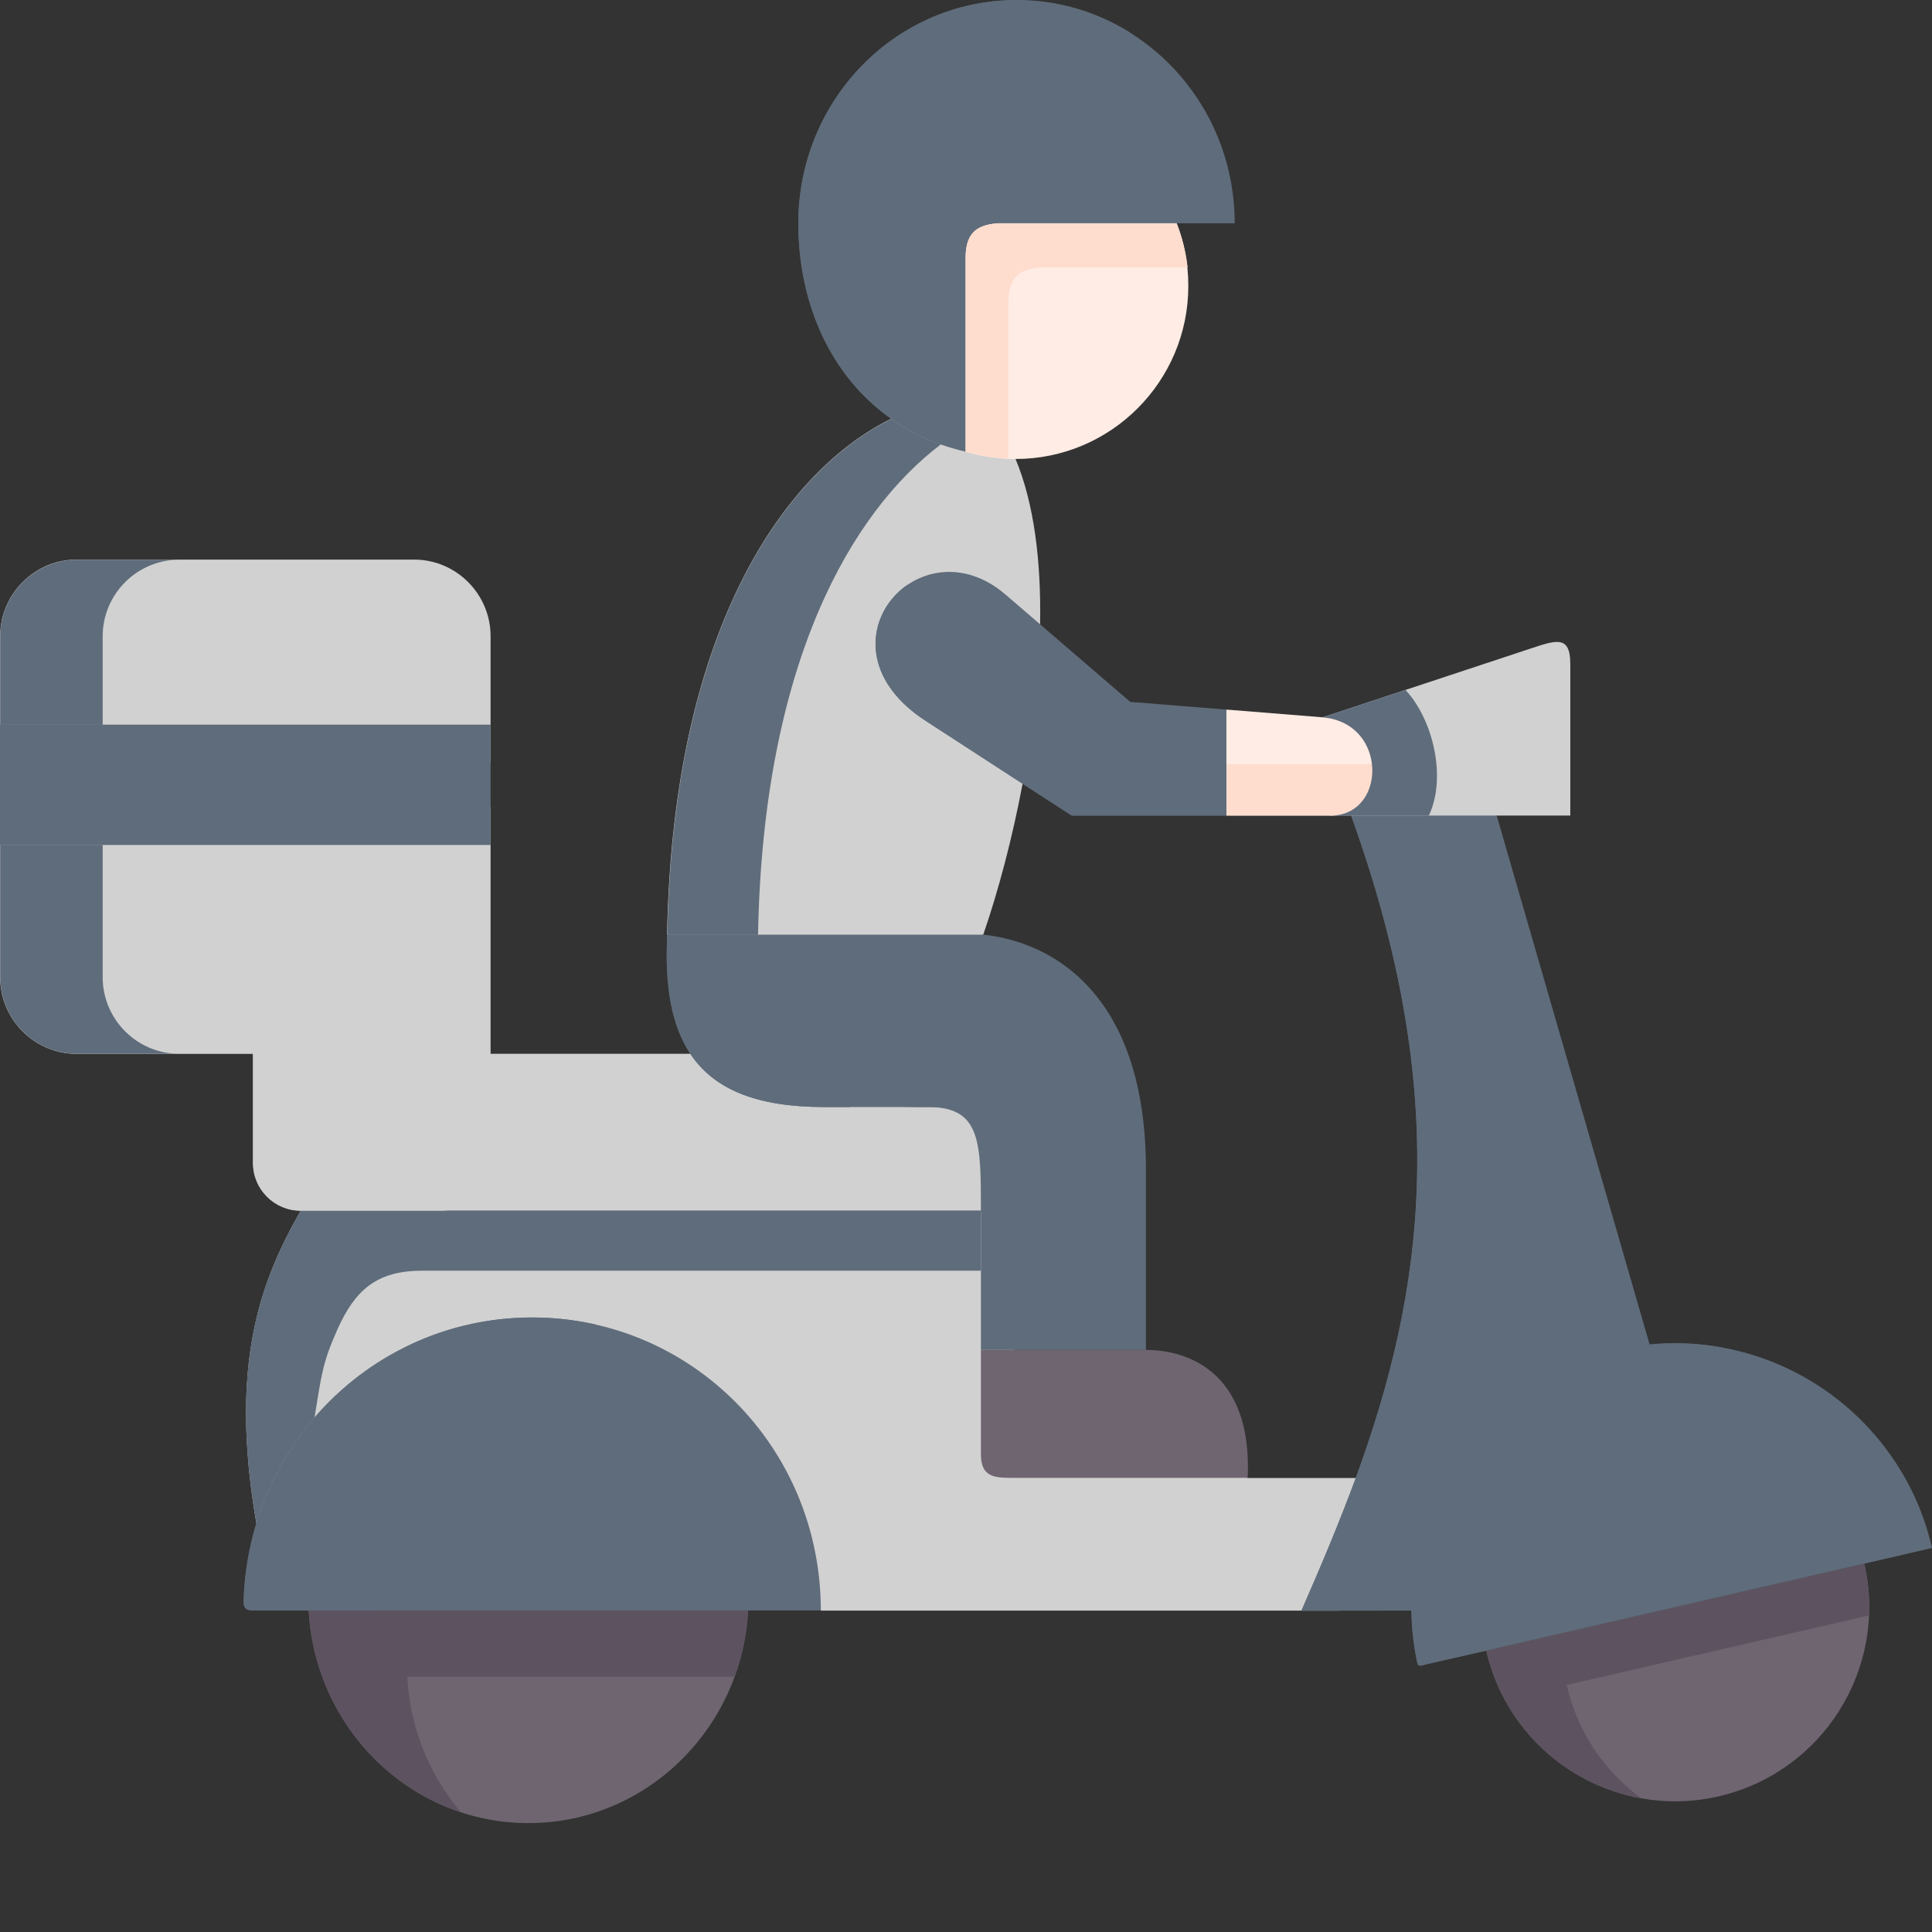
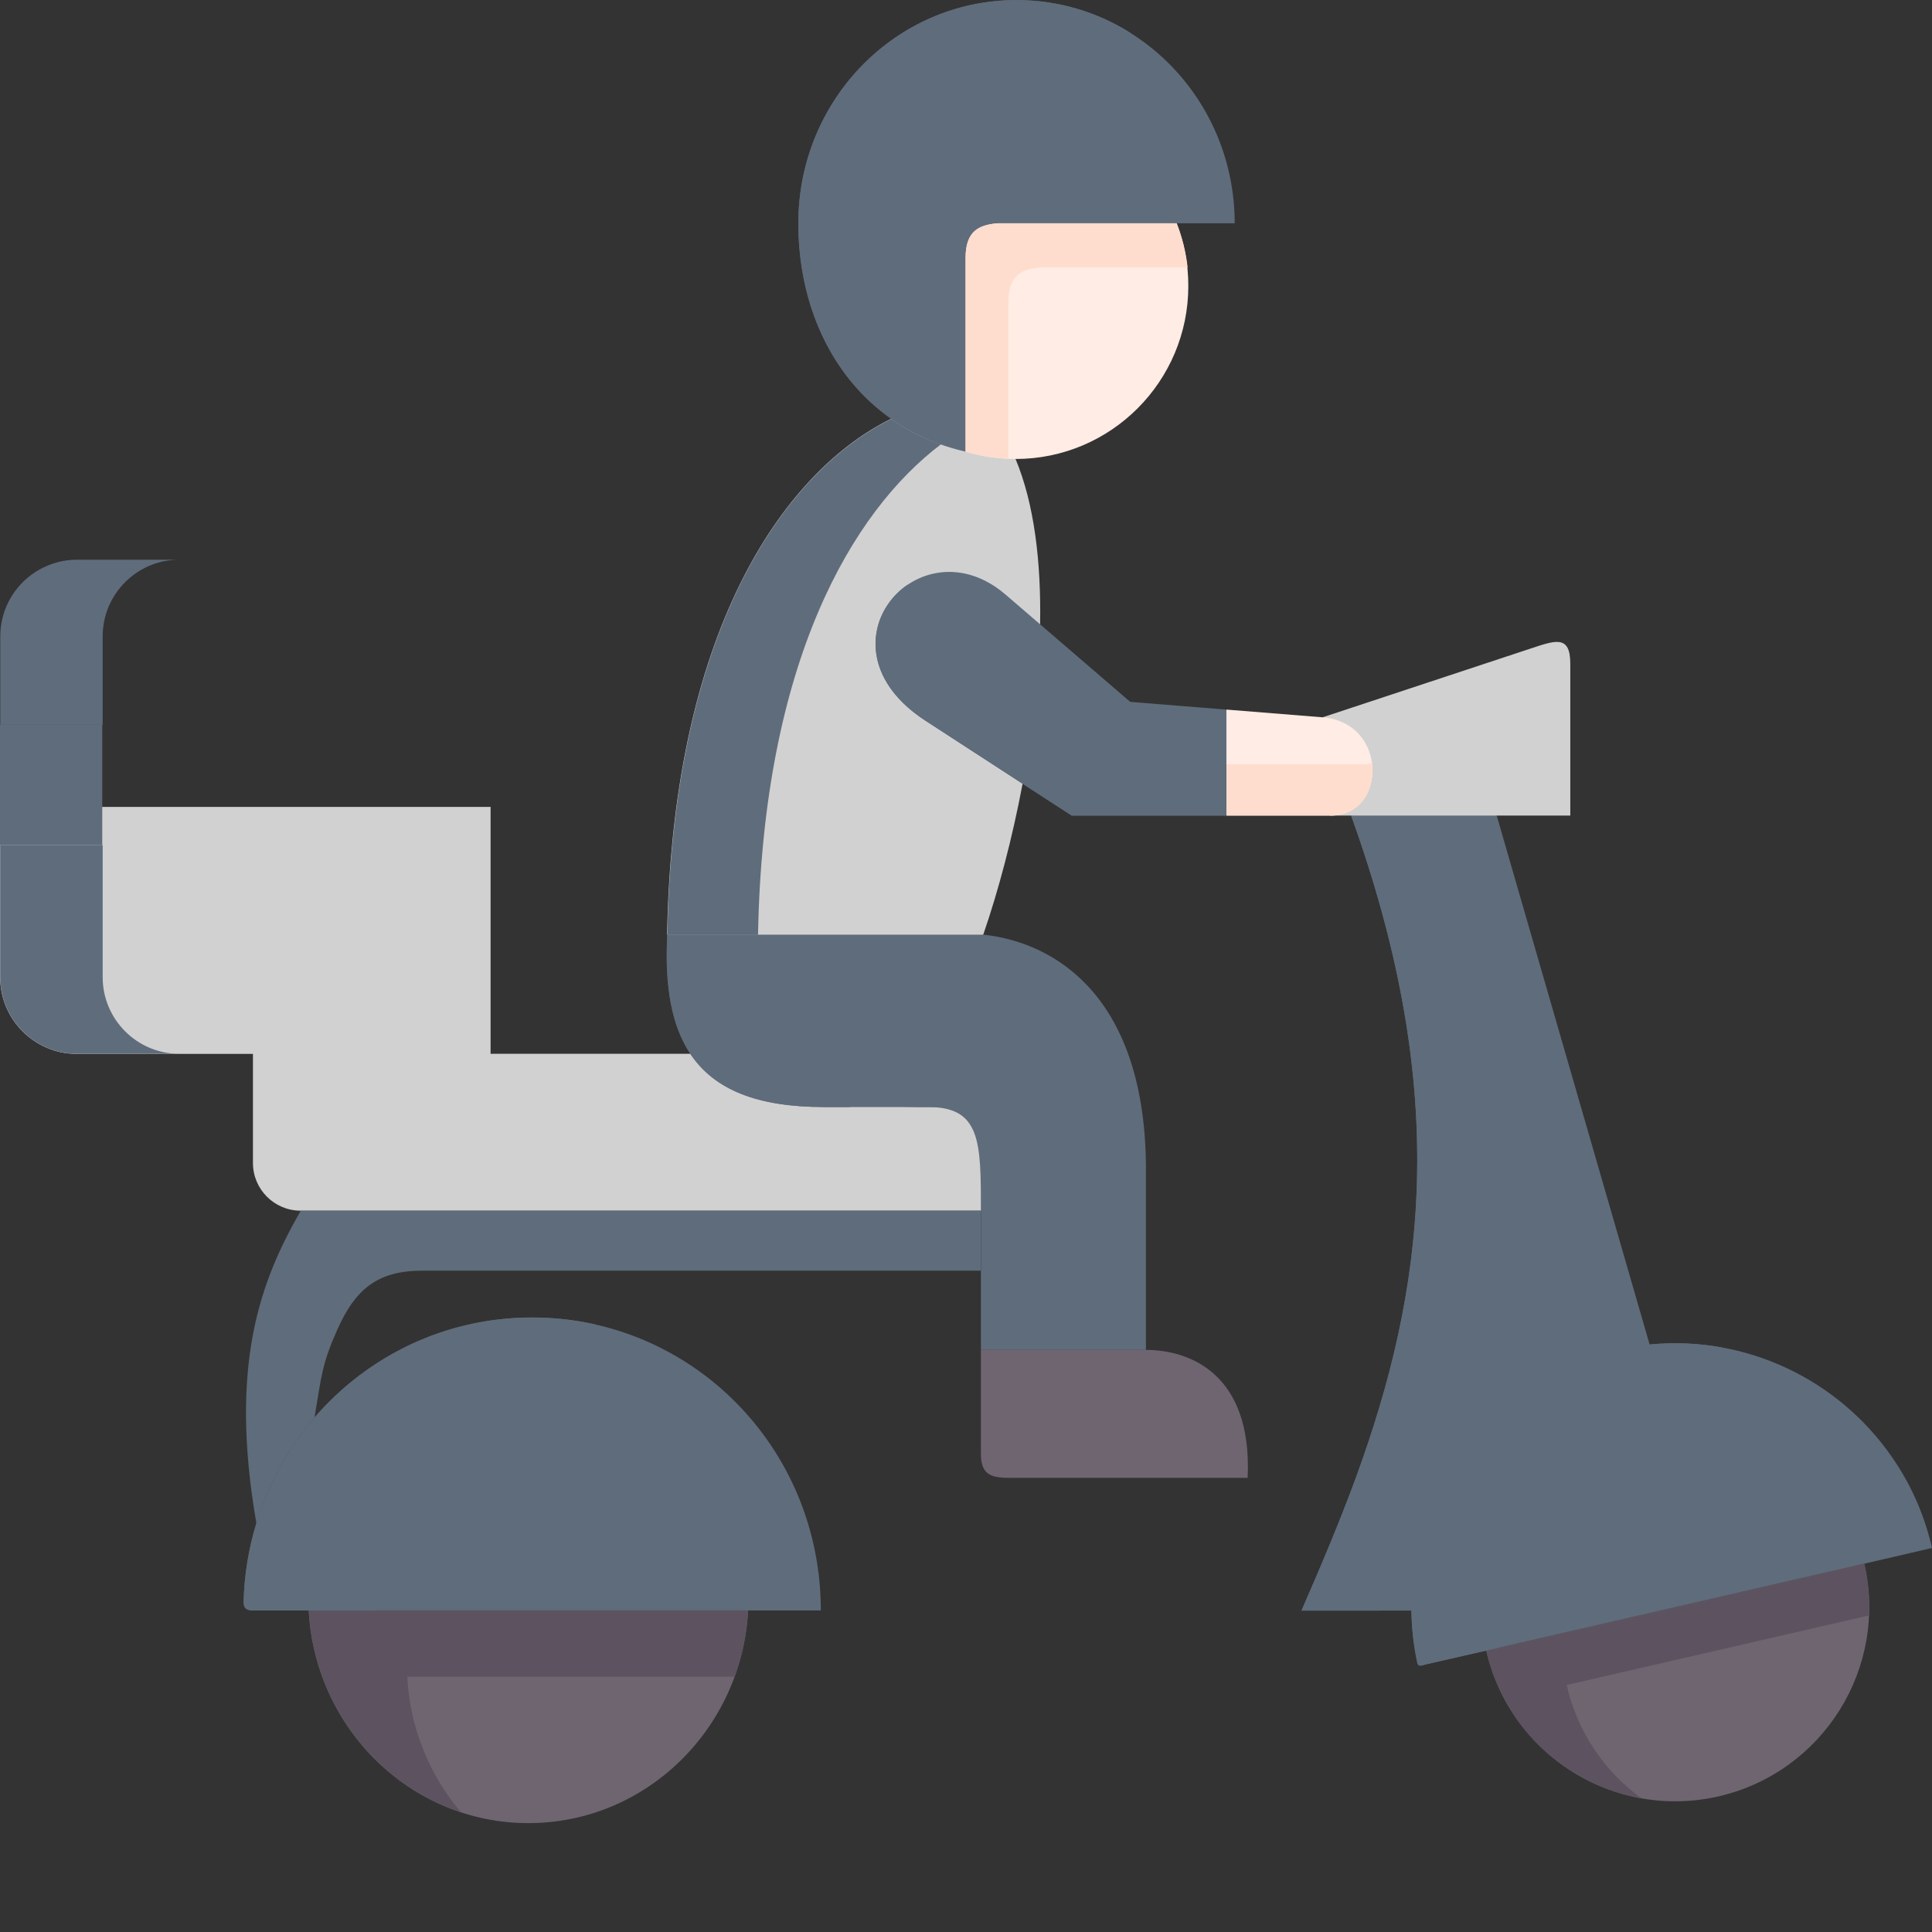
<svg xmlns="http://www.w3.org/2000/svg" width="14" height="14" viewBox="0 0 14 14" fill="none">
  <rect x="0" y="0" width="14" height="14" fill="#333333" stroke="none" />
  <path fill-rule="evenodd" clip-rule="evenodd" d="M3.554 7.636H1.833V8.428C1.833 8.618 1.988 8.773 2.178 8.773H7.782C7.782 8.275 7.782 8.022 7.402 8.022L6.643 8.021C6.166 8.021 5.853 7.898 5.678 7.636H3.554Z" fill="#D1D1D1" />
-   <path fill-rule="evenodd" clip-rule="evenodd" d="M7.108 8.774H2.179C1.89 9.278 1.658 9.882 1.858 11.04C2.194 9.898 5.6 10.354 5.949 11.671H9.708C9.85 11.349 9.984 11.031 10.101 10.71H9.042C6.899 9.901 7.588 10.261 7.108 8.774Z" fill="#D1D1D1" />
  <path fill-rule="evenodd" clip-rule="evenodd" d="M7.41 5.68C7.337 6.067 7.237 6.448 7.125 6.773L6.042 7.197L4.834 6.773C4.876 4.487 5.731 3.39 6.457 3.035C6.719 2.836 6.987 2.761 6.987 2.761C6.987 2.761 7.34 3.326 7.359 3.326C7.494 3.648 7.545 4.069 7.537 4.524L7.41 5.68Z" fill="#D1D1D1" />
  <path fill-rule="evenodd" clip-rule="evenodd" d="M4.836 6.773H7.127C7.655 6.83 8.304 7.232 8.304 8.477V9.782H7.108V8.774C7.108 8.276 7.108 8.022 6.727 8.022L5.969 8.022C5.491 8.021 5.178 7.899 5.003 7.636C4.868 7.434 4.816 7.149 4.836 6.773Z" fill="#5F6C7B" />
  <path fill-rule="evenodd" clip-rule="evenodd" d="M4.836 6.773C4.878 4.487 5.732 3.391 6.459 3.036C6.569 3.114 6.69 3.176 6.818 3.22C6.175 3.707 5.529 4.795 5.493 6.773H4.836Z" fill="#5F6C7B" />
  <path fill-rule="evenodd" clip-rule="evenodd" d="M4.835 6.773H5.492C5.472 7.149 5.524 7.434 5.659 7.637C5.769 7.802 5.936 7.942 6.163 8.022H5.967C5.49 8.021 5.177 7.899 5.002 7.637C4.867 7.434 4.815 7.149 4.835 6.773Z" fill="#5F6C7B" />
  <path fill-rule="evenodd" clip-rule="evenodd" d="M3.555 5.847H0.001V7.082C0.001 7.387 0.25 7.637 0.555 7.637H1.833L2.596 8.022L3.555 7.637V5.847Z" fill="#D1D1D1" />
-   <path fill-rule="evenodd" clip-rule="evenodd" d="M3.001 4.055H0.555C0.25 4.055 0.001 4.305 0.001 4.61V5.527H3.555V4.61C3.555 4.305 3.306 4.055 3.001 4.055Z" fill="#D1D1D1" />
-   <path fill-rule="evenodd" clip-rule="evenodd" d="M3.555 5.251H0.001V6.123H3.555V5.251Z" fill="#5F6C7B" />
  <path fill-rule="evenodd" clip-rule="evenodd" d="M0.744 5.252H0.002V4.611C0.002 4.402 0.118 4.22 0.288 4.126C0.368 4.082 0.459 4.056 0.556 4.056H1.298C0.993 4.056 0.744 4.305 0.744 4.611V5.252Z" fill="#5F6C7B" />
  <path fill-rule="evenodd" clip-rule="evenodd" d="M0.741 6.123H-0V5.251H0.741V5.847V6.123Z" fill="#5F6C7B" />
  <path fill-rule="evenodd" clip-rule="evenodd" d="M0.744 6.123V7.081C0.744 7.387 0.993 7.636 1.298 7.636H0.556C0.459 7.636 0.368 7.611 0.288 7.567C0.118 7.472 0.002 7.29 0.002 7.081V6.123H0.288H0.744Z" fill="#5F6C7B" />
  <path fill-rule="evenodd" clip-rule="evenodd" d="M5.948 11.67C5.948 10.489 5.011 9.547 3.856 9.547C2.916 9.547 2.121 10.171 1.857 11.039C1.801 11.222 1.77 11.412 1.765 11.603C1.763 11.68 1.815 11.67 1.887 11.67C3.24 11.67 4.595 11.67 5.948 11.67Z" fill="#5F6C7B" />
  <path fill-rule="evenodd" clip-rule="evenodd" d="M5.421 11.67H2.237C2.283 12.528 2.978 13.211 3.829 13.211C4.68 13.211 5.376 12.528 5.421 11.67Z" fill="#6F6571" />
  <path fill-rule="evenodd" clip-rule="evenodd" d="M13.509 11.331L10.77 11.961C10.944 12.718 11.698 13.191 12.454 13.017C13.211 12.842 13.683 12.087 13.509 11.331Z" fill="#6F6571" />
  <path fill-rule="evenodd" clip-rule="evenodd" d="M13.713 10.563C13.326 9.999 12.654 9.673 11.951 9.743C10.712 10.005 10.309 10.746 10.228 11.669C10.23 11.797 10.244 11.923 10.271 12.047C10.278 12.083 10.302 12.068 10.34 12.059L10.769 11.961L13.508 11.331L13.713 11.284L14 11.217C13.947 10.983 13.85 10.761 13.713 10.563Z" fill="#5F6C7B" />
  <path fill-rule="evenodd" clip-rule="evenodd" d="M11.953 9.74L10.846 5.911L10.348 5.688L9.791 5.911C10.523 7.941 10.319 9.357 9.824 10.71C9.706 11.031 9.572 11.349 9.431 11.671H10.227L11.953 9.74Z" fill="#5F6C7B" />
  <path fill-rule="evenodd" clip-rule="evenodd" d="M8.526 1.617L7.228 1.341C7.096 1.353 6.719 1.669 6.719 1.867L6.995 3.272C7.113 3.308 7.236 3.326 7.359 3.326C8.05 3.326 8.611 2.764 8.611 2.072C8.611 1.911 8.581 1.758 8.526 1.617Z" fill="#FFECE4" />
  <path fill-rule="evenodd" clip-rule="evenodd" d="M8.947 1.618C8.947 0.724 8.239 0.001 7.366 0.001C6.492 0.001 5.785 0.724 5.785 1.618C5.785 2.207 6.024 2.732 6.459 3.036C6.614 3.146 6.794 3.226 6.997 3.273V1.868C6.997 1.67 7.098 1.63 7.229 1.618H8.528H8.947Z" fill="#5F6C7B" />
  <path fill-rule="evenodd" clip-rule="evenodd" d="M8.193 0.239C7.952 0.087 7.669 4.88758e-05 7.366 4.88758e-05C6.492 4.88758e-05 5.785 0.723 5.785 1.617C5.785 2.206 6.024 2.73 6.459 3.035C6.571 3.114 6.695 3.177 6.825 3.222C6.504 2.897 6.33 2.43 6.33 1.915C6.33 0.982 7.07 0.225 7.983 0.225C8.054 0.225 8.124 0.229 8.193 0.239Z" fill="#5F6C7B" />
  <path fill-rule="evenodd" clip-rule="evenodd" d="M8.304 9.782H7.108V10.536C7.108 10.697 7.195 10.709 7.325 10.709H9.041C9.076 9.953 8.618 9.782 8.304 9.782Z" fill="#6F6571" />
  <path fill-rule="evenodd" clip-rule="evenodd" d="M9.825 10.71C10.319 9.357 10.523 7.941 9.791 5.911H10.354C11.086 7.941 10.883 9.357 10.387 10.71C10.27 11.031 10.136 11.349 9.994 11.671H9.431C9.572 11.349 9.706 11.031 9.825 10.71Z" fill="#5F6C7B" />
  <path fill-rule="evenodd" clip-rule="evenodd" d="M10.227 11.669L11.95 9.743C12.128 9.725 12.305 9.733 12.475 9.764L10.819 11.615C10.82 11.725 10.831 11.834 10.851 11.942L10.768 11.961L10.339 12.059C10.3 12.068 10.277 12.083 10.269 12.047C10.243 11.923 10.229 11.797 10.227 11.669Z" fill="#5F6C7B" />
  <path fill-rule="evenodd" clip-rule="evenodd" d="M2.179 8.774H7.107V9.208H3.058C2.728 9.208 2.571 9.35 2.443 9.638C2.332 9.888 2.33 9.97 2.279 10.272C2.087 10.495 1.943 10.757 1.858 11.039C1.657 9.882 1.89 9.277 2.179 8.774Z" fill="#5F6C7B" />
  <path fill-rule="evenodd" clip-rule="evenodd" d="M2.279 10.272C2.663 9.827 3.227 9.547 3.857 9.547C4.012 9.547 4.166 9.564 4.316 9.598C3.373 9.811 2.714 10.644 2.685 11.603C2.683 11.656 2.707 11.668 2.746 11.67H1.888C1.816 11.67 1.764 11.68 1.766 11.603C1.771 11.412 1.802 11.222 1.858 11.039C1.859 11.034 1.861 11.029 1.863 11.024V11.023C1.95 10.743 2.093 10.488 2.279 10.272Z" fill="#5F6C7B" />
  <path fill-rule="evenodd" clip-rule="evenodd" d="M10.853 11.943L13.509 11.331C13.539 11.457 13.549 11.583 13.544 11.706L11.436 12.191L11.353 12.21C11.431 12.554 11.63 12.839 11.895 13.032C11.355 12.937 10.9 12.529 10.77 11.962L10.853 11.943Z" fill="#5D5360" />
  <path fill-rule="evenodd" clip-rule="evenodd" d="M2.744 11.67H5.421C5.413 11.834 5.38 11.996 5.323 12.15H2.951C2.971 12.526 3.115 12.867 3.341 13.133C2.726 12.931 2.273 12.356 2.237 11.67H2.744Z" fill="#5D5360" />
-   <path fill-rule="evenodd" clip-rule="evenodd" d="M1.834 8.428V7.636H2.916V8.428C2.916 8.618 3.071 8.773 3.261 8.773H2.179C1.989 8.773 1.834 8.618 1.834 8.428Z" fill="#D1D1D1" />
  <path fill-rule="evenodd" clip-rule="evenodd" d="M8.606 1.938H7.539C7.407 1.95 7.307 1.991 7.307 2.189V3.324C7.2 3.32 7.096 3.302 6.997 3.273V1.868C6.997 1.67 7.097 1.63 7.229 1.618H8.527C8.567 1.721 8.594 1.828 8.606 1.938Z" fill="#FFDDCE" />
  <path fill-rule="evenodd" clip-rule="evenodd" d="M11.078 4.704L9.584 5.198C9.51 5.263 9.593 5.931 9.643 5.91H11.379V4.81C11.379 4.594 11.267 4.642 11.078 4.704Z" fill="#D1D1D1" />
  <path fill-rule="evenodd" clip-rule="evenodd" d="M8.889 5.91H9.644C10.05 5.91 10.062 5.238 9.585 5.198L8.889 5.142L8.702 5.538L8.889 5.91Z" fill="#FFECE4" />
  <path fill-rule="evenodd" clip-rule="evenodd" d="M7.537 4.524L7.287 4.309C6.661 3.77 5.87 4.68 6.707 5.223L7.411 5.68L7.766 5.91H8.887V5.142L8.19 5.086L7.537 4.524Z" fill="#5F6C7B" />
  <path fill-rule="evenodd" clip-rule="evenodd" d="M8.888 5.91V5.538H9.875C9.898 5.538 9.921 5.536 9.942 5.532C9.966 5.717 9.861 5.91 9.644 5.91H9.014H8.888Z" fill="#FFDDCE" />
  <path fill-rule="evenodd" clip-rule="evenodd" d="M6.707 5.223C6.201 4.894 6.29 4.431 6.578 4.236C6.555 4.436 6.65 4.665 6.938 4.852L7.486 5.207L7.641 5.309L7.996 5.538H8.887V5.91H7.766L7.411 5.68L6.707 5.223Z" fill="#5F6C7B" />
-   <path fill-rule="evenodd" clip-rule="evenodd" d="M9.584 5.198L10.185 5C10.386 5.216 10.484 5.636 10.354 5.91H9.643C9.86 5.91 9.965 5.717 9.941 5.532C9.921 5.371 9.805 5.217 9.584 5.198Z" fill="#5F6C7B" />
</svg>